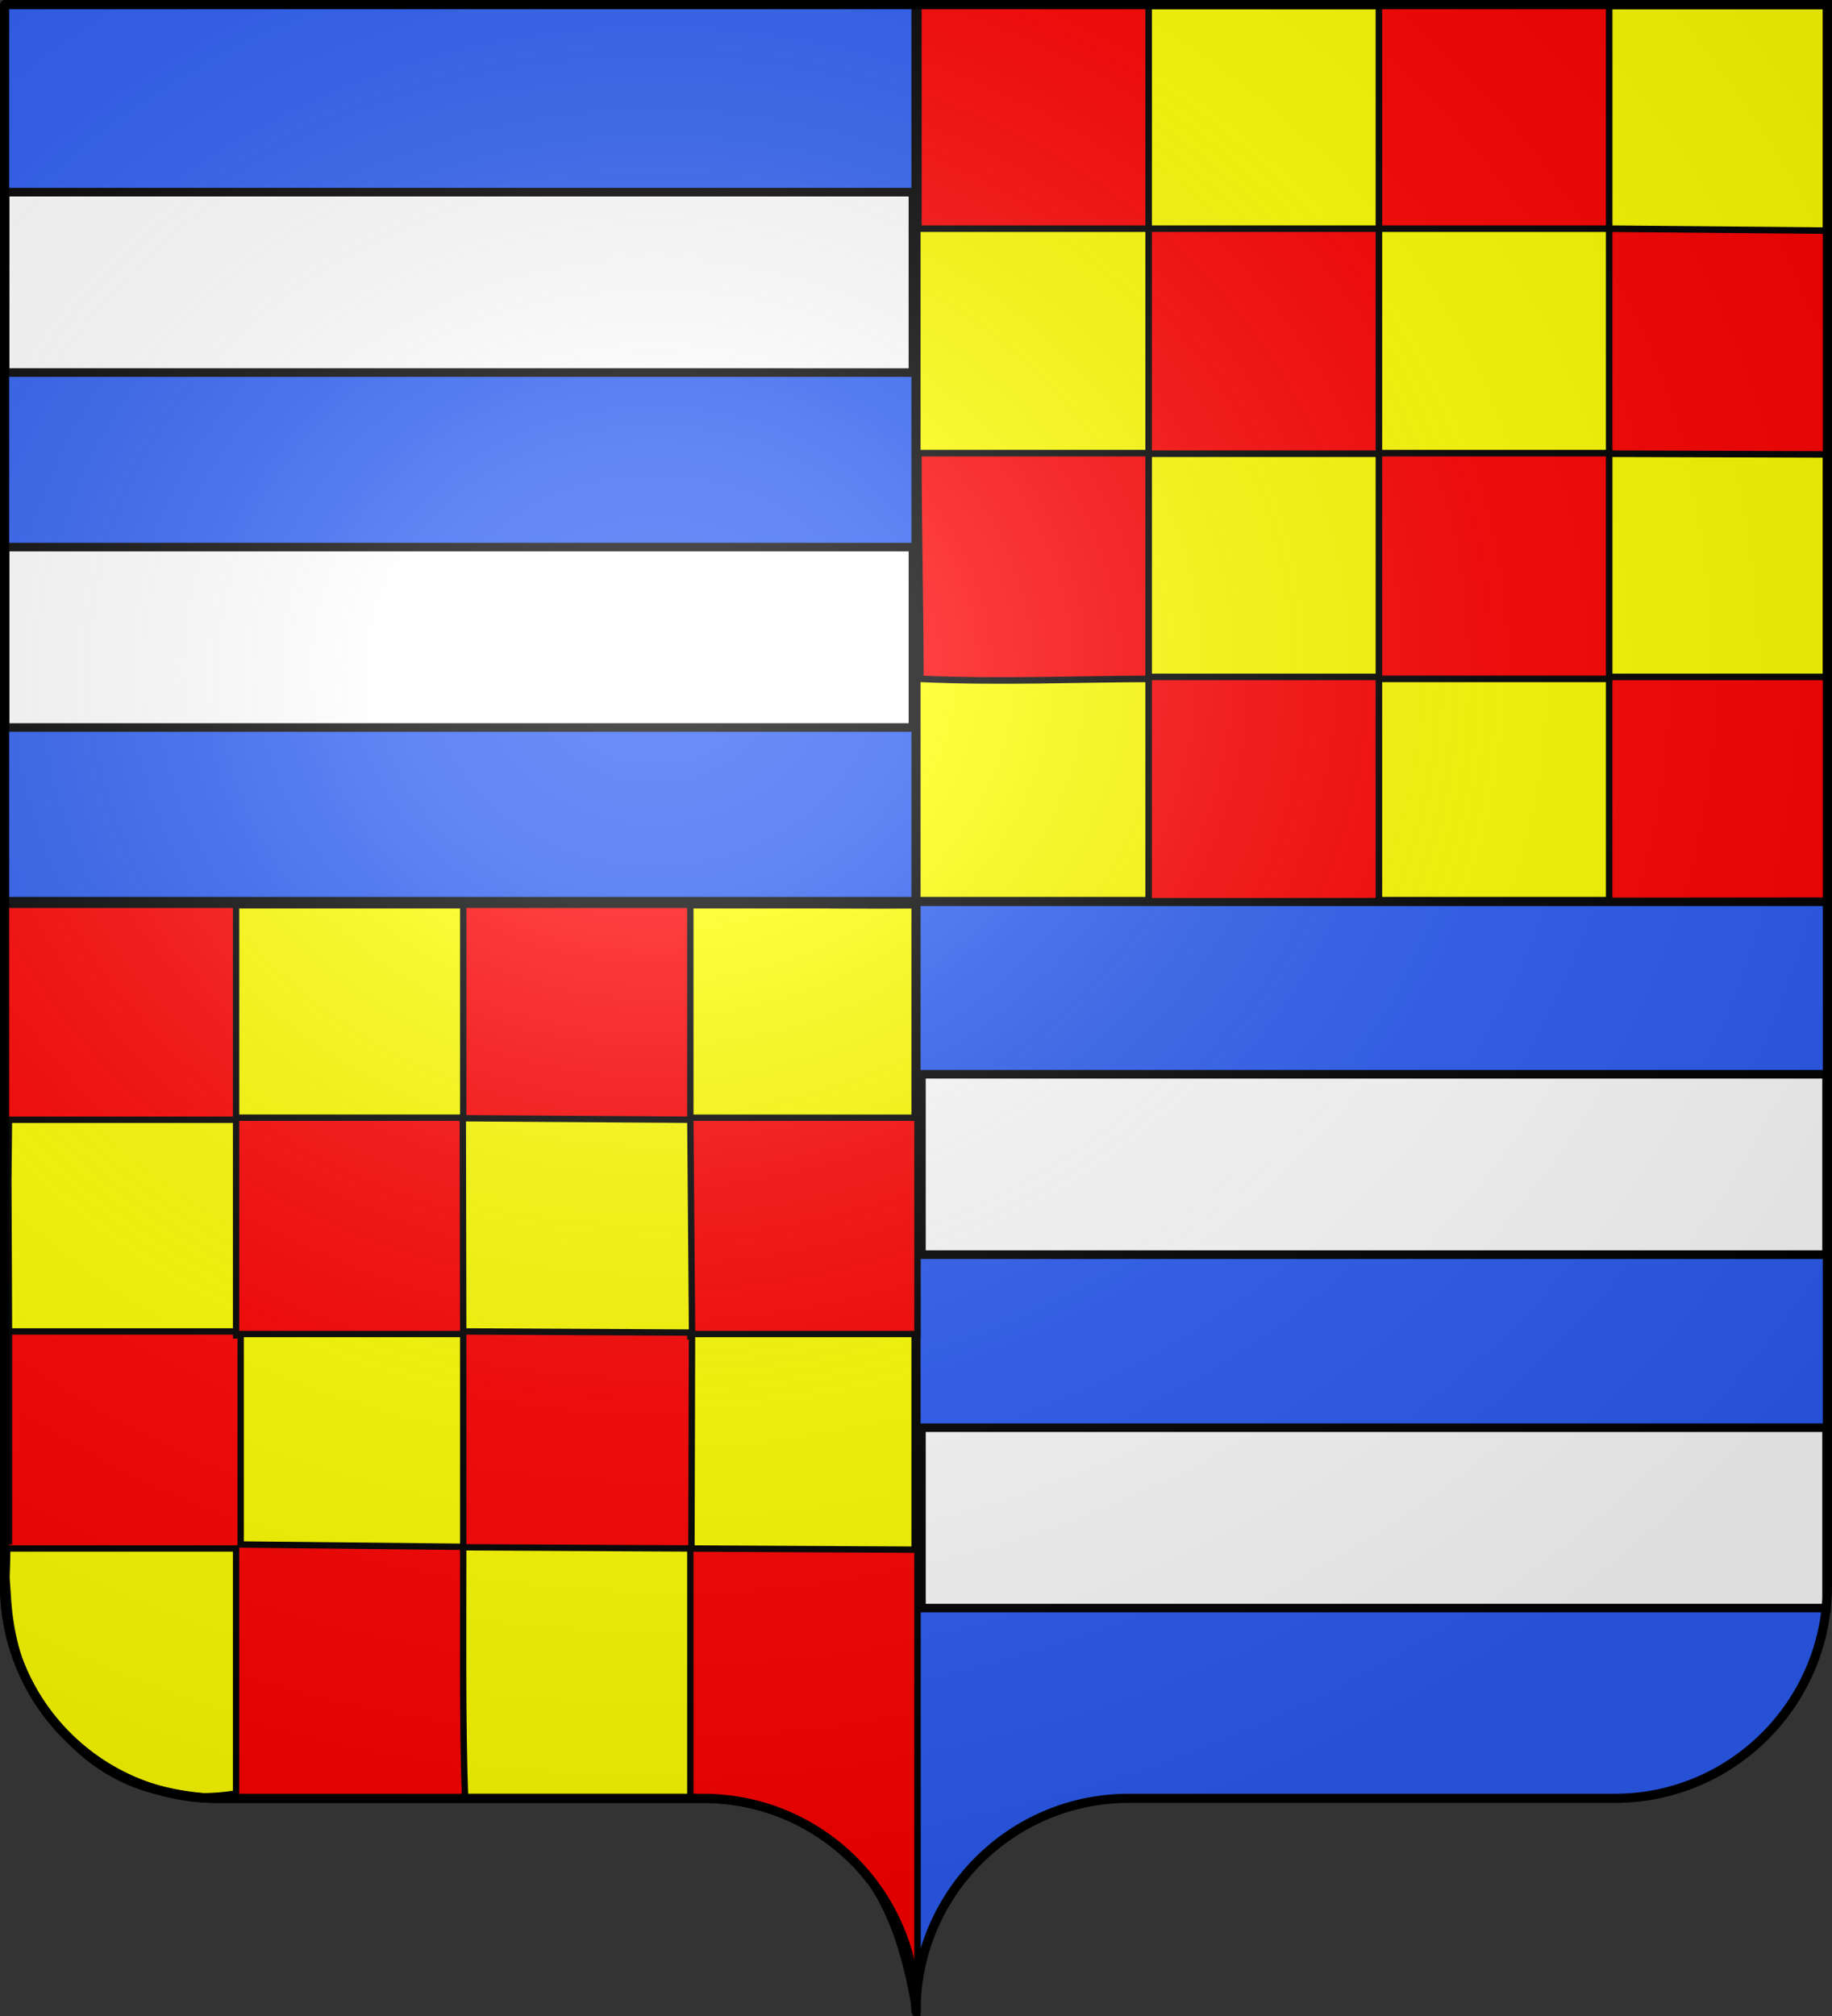
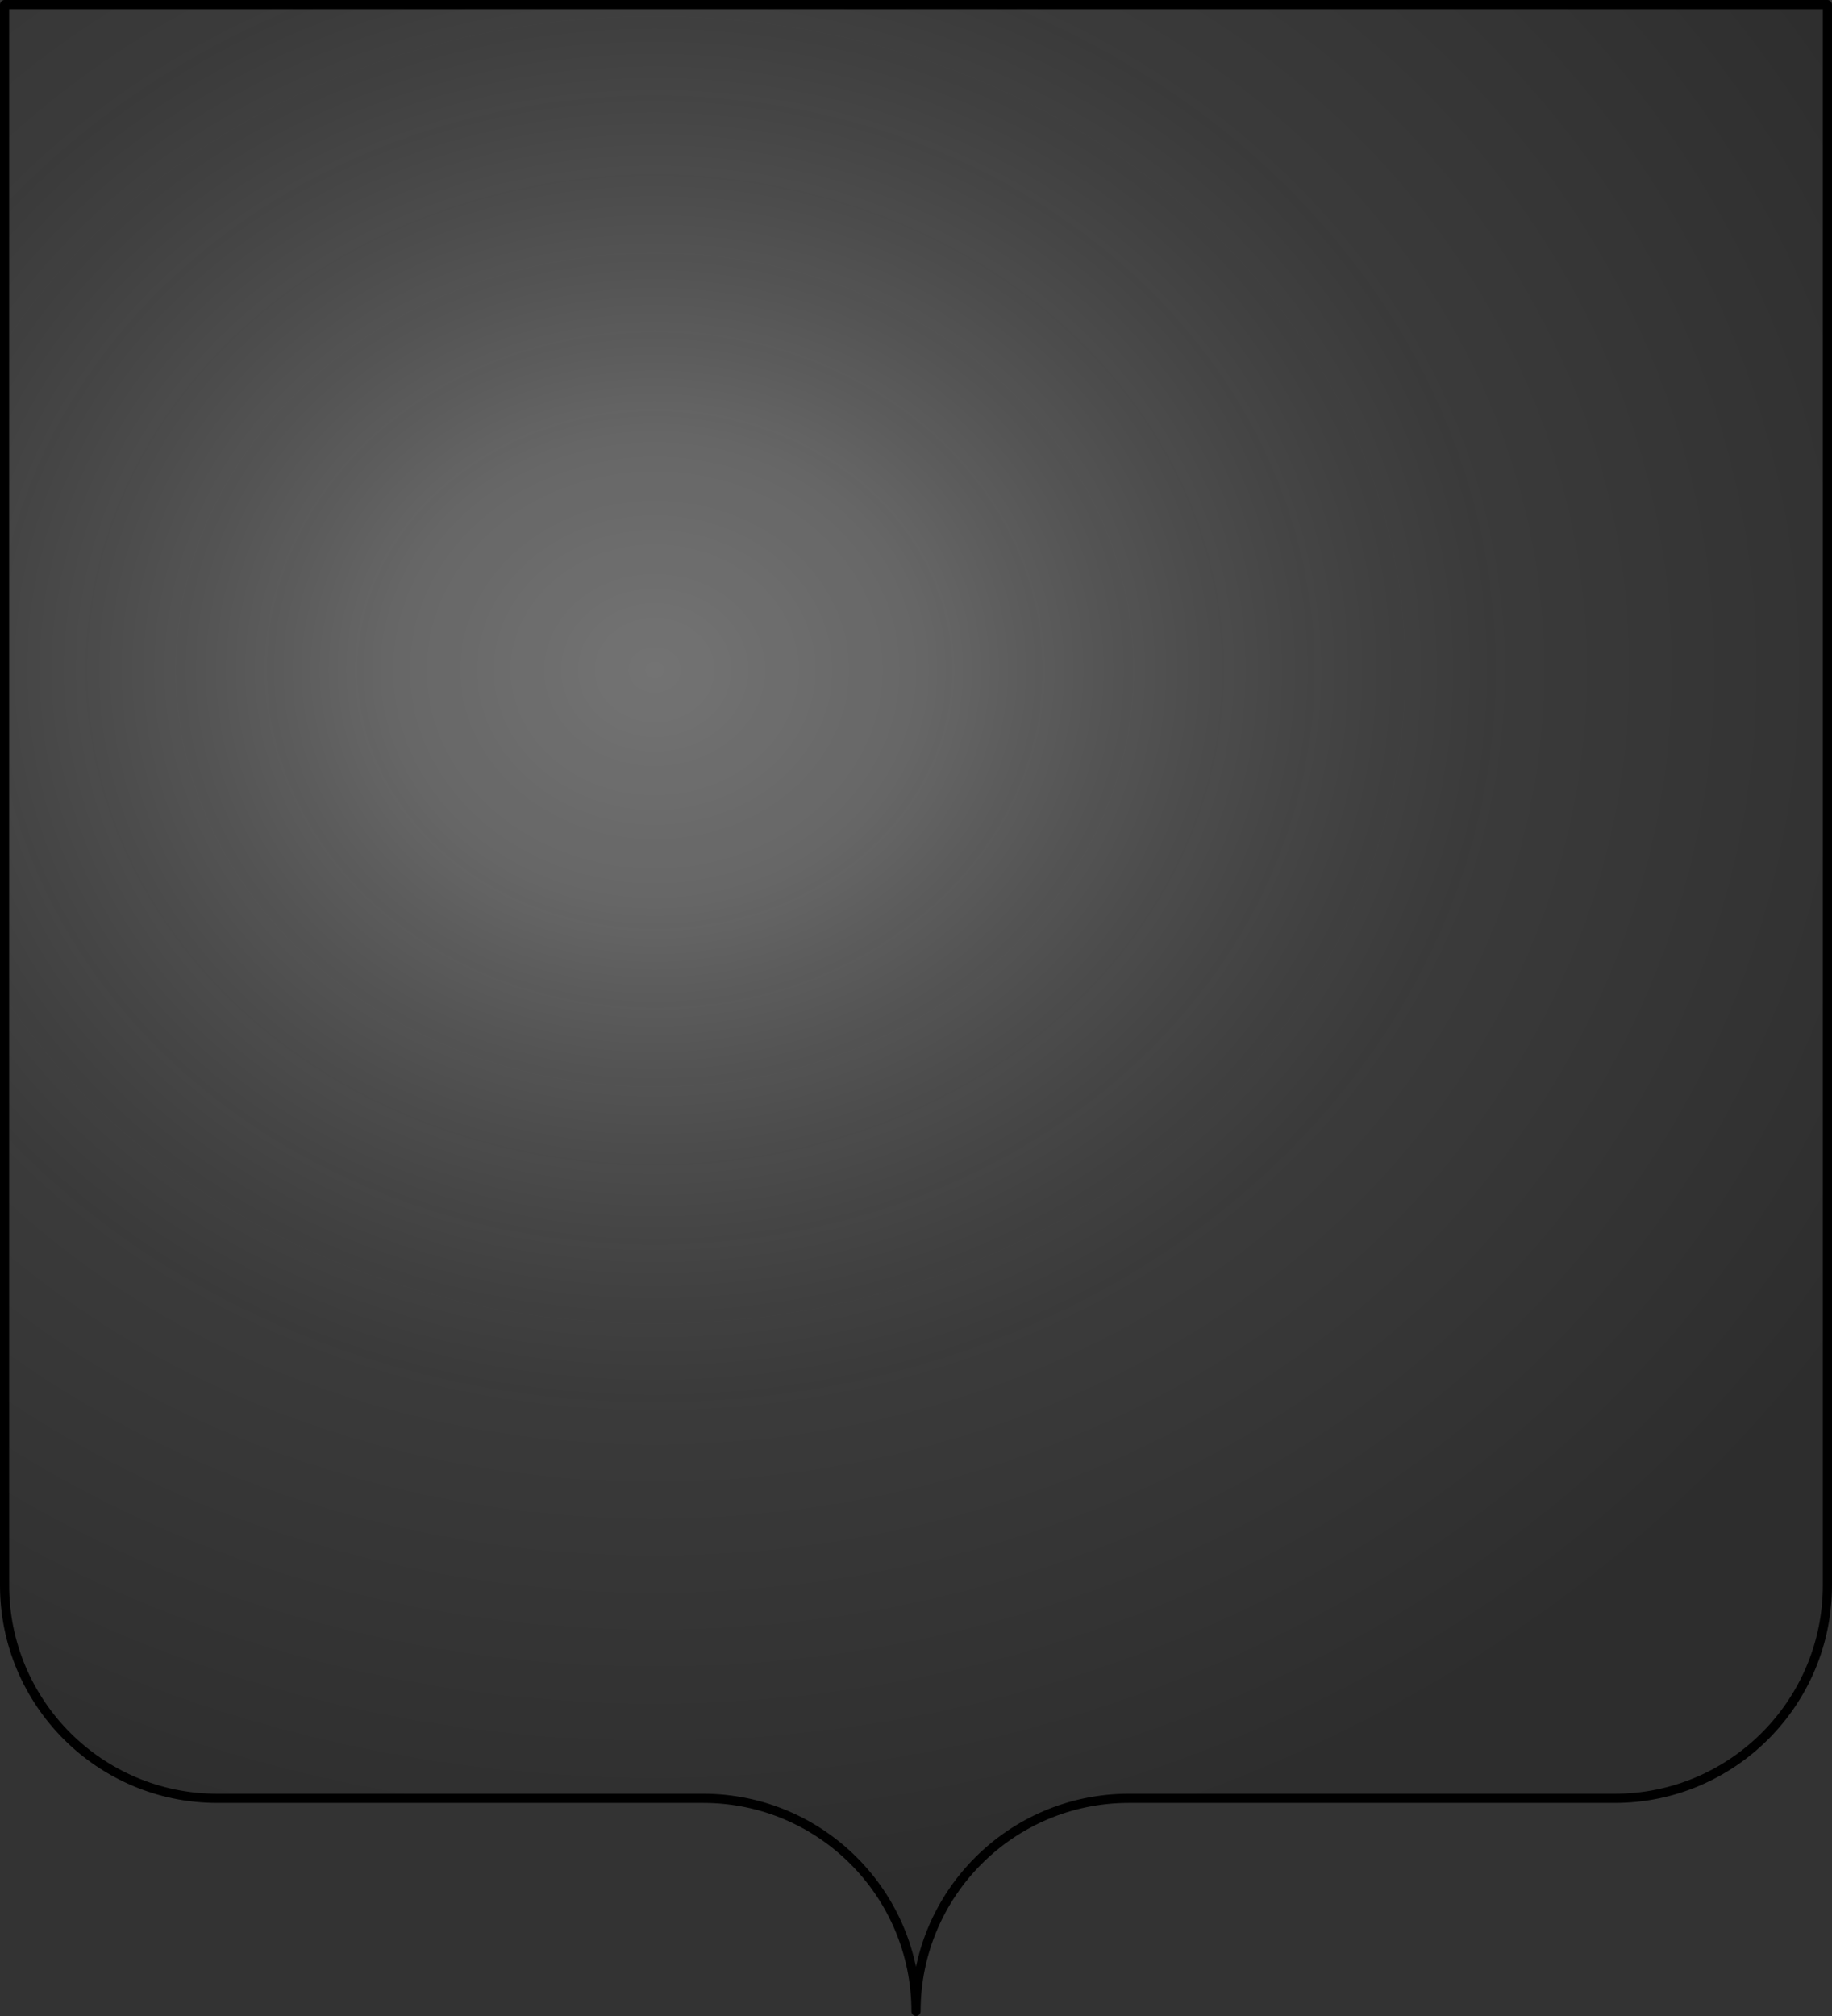
<svg xmlns="http://www.w3.org/2000/svg" xmlns:xlink="http://www.w3.org/1999/xlink" width="600" height="660" version="1.0">
  <rect width="100%" height="100%" fill="#333333" stroke="none" />
  <desc>Flag of Canton of Valais (Wallis)</desc>
  <defs>
    <radialGradient xlink:href="#a" id="d" cx="285.186" cy="200.448" r="300" fx="285.186" fy="200.448" gradientTransform="matrix(1.551 0 0 1.35 -227.894 -51.264)" gradientUnits="userSpaceOnUse" />
    <linearGradient id="a">
      <stop offset="0" style="stop-color:white;stop-opacity:.314" />
      <stop offset=".19" style="stop-color:white;stop-opacity:.251" />
      <stop offset=".6" style="stop-color:#6b6b6b;stop-opacity:.125" />
      <stop offset="1" style="stop-color:black;stop-opacity:.125" />
    </linearGradient>
  </defs>
  <g style="display:inline">
-     <path d="M300 658.5c0-38.504 31.203-69.754 69.65-69.754h159.2c38.447 0 69.65-31.25 69.65-69.753V1.5H1.5v517.493c0 38.504 31.203 69.753 69.65 69.753h159.2c38.447 0 69.65 31.25 69.65 69.754" style="fill:#2b5df2;fill-opacity:1;fill-rule:nonzero;stroke:none;display:inline" />
-     <path d="M598.5 1.5v293.625H300V1.5zM300 295.125V658.5c0-38.504-31.21-69.75-69.656-69.75H71.156C32.71 588.75 1.5 557.504 1.5 519V295.125z" style="fill:#ff0;fill-opacity:1;fill-rule:nonzero;stroke:#000;stroke-width:3;stroke-linecap:butt;stroke-linejoin:miter;stroke-miterlimit:4;stroke-opacity:1;stroke-dasharray:none;stroke-dashoffset:0;marker:none;visibility:visible;display:inline;overflow:visible" />
-     <path d="M300.781 1.625v73.247h75.414V1.625zm75.414 73.247v73.481h-75.414v.188c0 24.343.645 49.361.645 73.704 25.9 1.184 52.033.04 74.77.012v72.825H300.78s.423.178 1.43-.13c42.87.253 212.385.024 296.055-.08 1.305-46.002.85-64.092.754-146.042l.193-73.313-72.19-.645v73.481H451.61V74.872zm75.415 0h75.414V1.625H451.61zm-75.415 73.669h75.415v73.06h-75.415zm150.829 0 71.838.238-.294 72.821h-71.544zm-75.414 73.716h75.414v72.825H451.61z" style="fill:red;fill-opacity:1;fill-rule:nonzero;stroke:#000;stroke-width:2.143;stroke-linecap:butt;stroke-linejoin:miter;stroke-miterlimit:4;stroke-opacity:1;stroke-dasharray:none;stroke-dashoffset:0;marker:none;visibility:visible;display:inline;overflow:visible" />
-     <path d="M152.315 588.517c-.892-23.24-.607-58.328-.607-81.58l.17-.378 74.214.378v81.223c55.468 3.107 68.576 35.112 74.385 74.47V506.937v.402l-74.024-.379.189-69.962-.55.189v-.449h74.385v-70.826h-74.385v-69.526h74.385c-16.61.18-25.295-.048-74.385-.18h-74.384c-28.196.116-53.891-.906-74.385 0H1.495c.453 49.24-3.903 160.01 1.167 228.125 3.065 41.176 32.95 64.962 74.948 64.08 20.797-.154 39.253.253 74.705.106zM2.938 365.912c-1.959 196.059-.98 98.03 0 0zm74.384-69.526h74.385v69.526H77.322zm74.245 69.705 74.525.494.567 69.68-74.952-.379zm-148.916.494h74.671v69.301H2.938zm.287 70.153v68.898c-.456-30-4.33-29.95 0-68.898zm74.384 0h74.385v69.655l-72.89-.757v-68.45h-1.495zM2.36 506.937h74.962v80.213c-40.967 6.457-65.19-22.125-73.44-51.025-2.978-10.43-1.44-19.898-1.522-29.188z" style="fill:red;fill-opacity:1;fill-rule:nonzero;stroke:#000;stroke-width:2.081;stroke-linecap:butt;stroke-linejoin:miter;stroke-miterlimit:4;stroke-opacity:1;stroke-dasharray:none;stroke-dashoffset:0;marker:none;visibility:visible;display:inline;overflow:visible" />
-   </g>
+     </g>
  <g style="display:inline">
-     <path id="b" d="M301.781 467.398v59.059H598.22v-59.06z" style="fill:#fff;fill-opacity:1;fill-rule:nonzero;stroke:#000;stroke-width:2.81;stroke-linecap:butt;stroke-linejoin:miter;stroke-miterlimit:4;stroke-opacity:1;stroke-dasharray:none;stroke-dashoffset:0;marker:none;visibility:visible;display:inline;overflow:visible" />
    <use xlink:href="#b" id="c" width="600" height="660" x="0" y="0" style="fill:#fff" transform="translate(0 -115.7)" />
    <use xlink:href="#b" width="600" height="660" transform="matrix(1.003 0 0 1 -301.016 -288.284)" />
    <use xlink:href="#c" width="600" height="660" transform="matrix(1.003 0 0 1 -301.016 -288.784)" />
  </g>
  <g style="display:inline">
    <path d="M1.5 1.5V518.99c0 38.505 31.203 69.755 69.65 69.755h159.2c38.447 0 69.65 31.25 69.65 69.754 0-38.504 31.203-69.754 69.65-69.754h159.2c38.447 0 69.65-31.25 69.65-69.755V1.5z" style="fill:url(#d);fill-opacity:1;fill-rule:evenodd;stroke:none;stroke-width:3;stroke-linecap:butt;stroke-linejoin:miter;stroke-miterlimit:4;stroke-dasharray:none;stroke-opacity:1" />
  </g>
  <g style="display:inline">
    <path d="M300 658.5c0-38.504 31.203-69.754 69.65-69.754h159.2c38.447 0 69.65-31.25 69.65-69.753V1.5H1.5v517.493c0 38.504 31.203 69.753 69.65 69.753h159.2c38.447 0 69.65 31.25 69.65 69.754" style="fill:none;fill-opacity:1;fill-rule:nonzero;stroke:#000;stroke-width:3;stroke-linecap:round;stroke-linejoin:round;stroke-miterlimit:4;stroke-dasharray:none;stroke-dashoffset:0;stroke-opacity:1" />
  </g>
</svg>